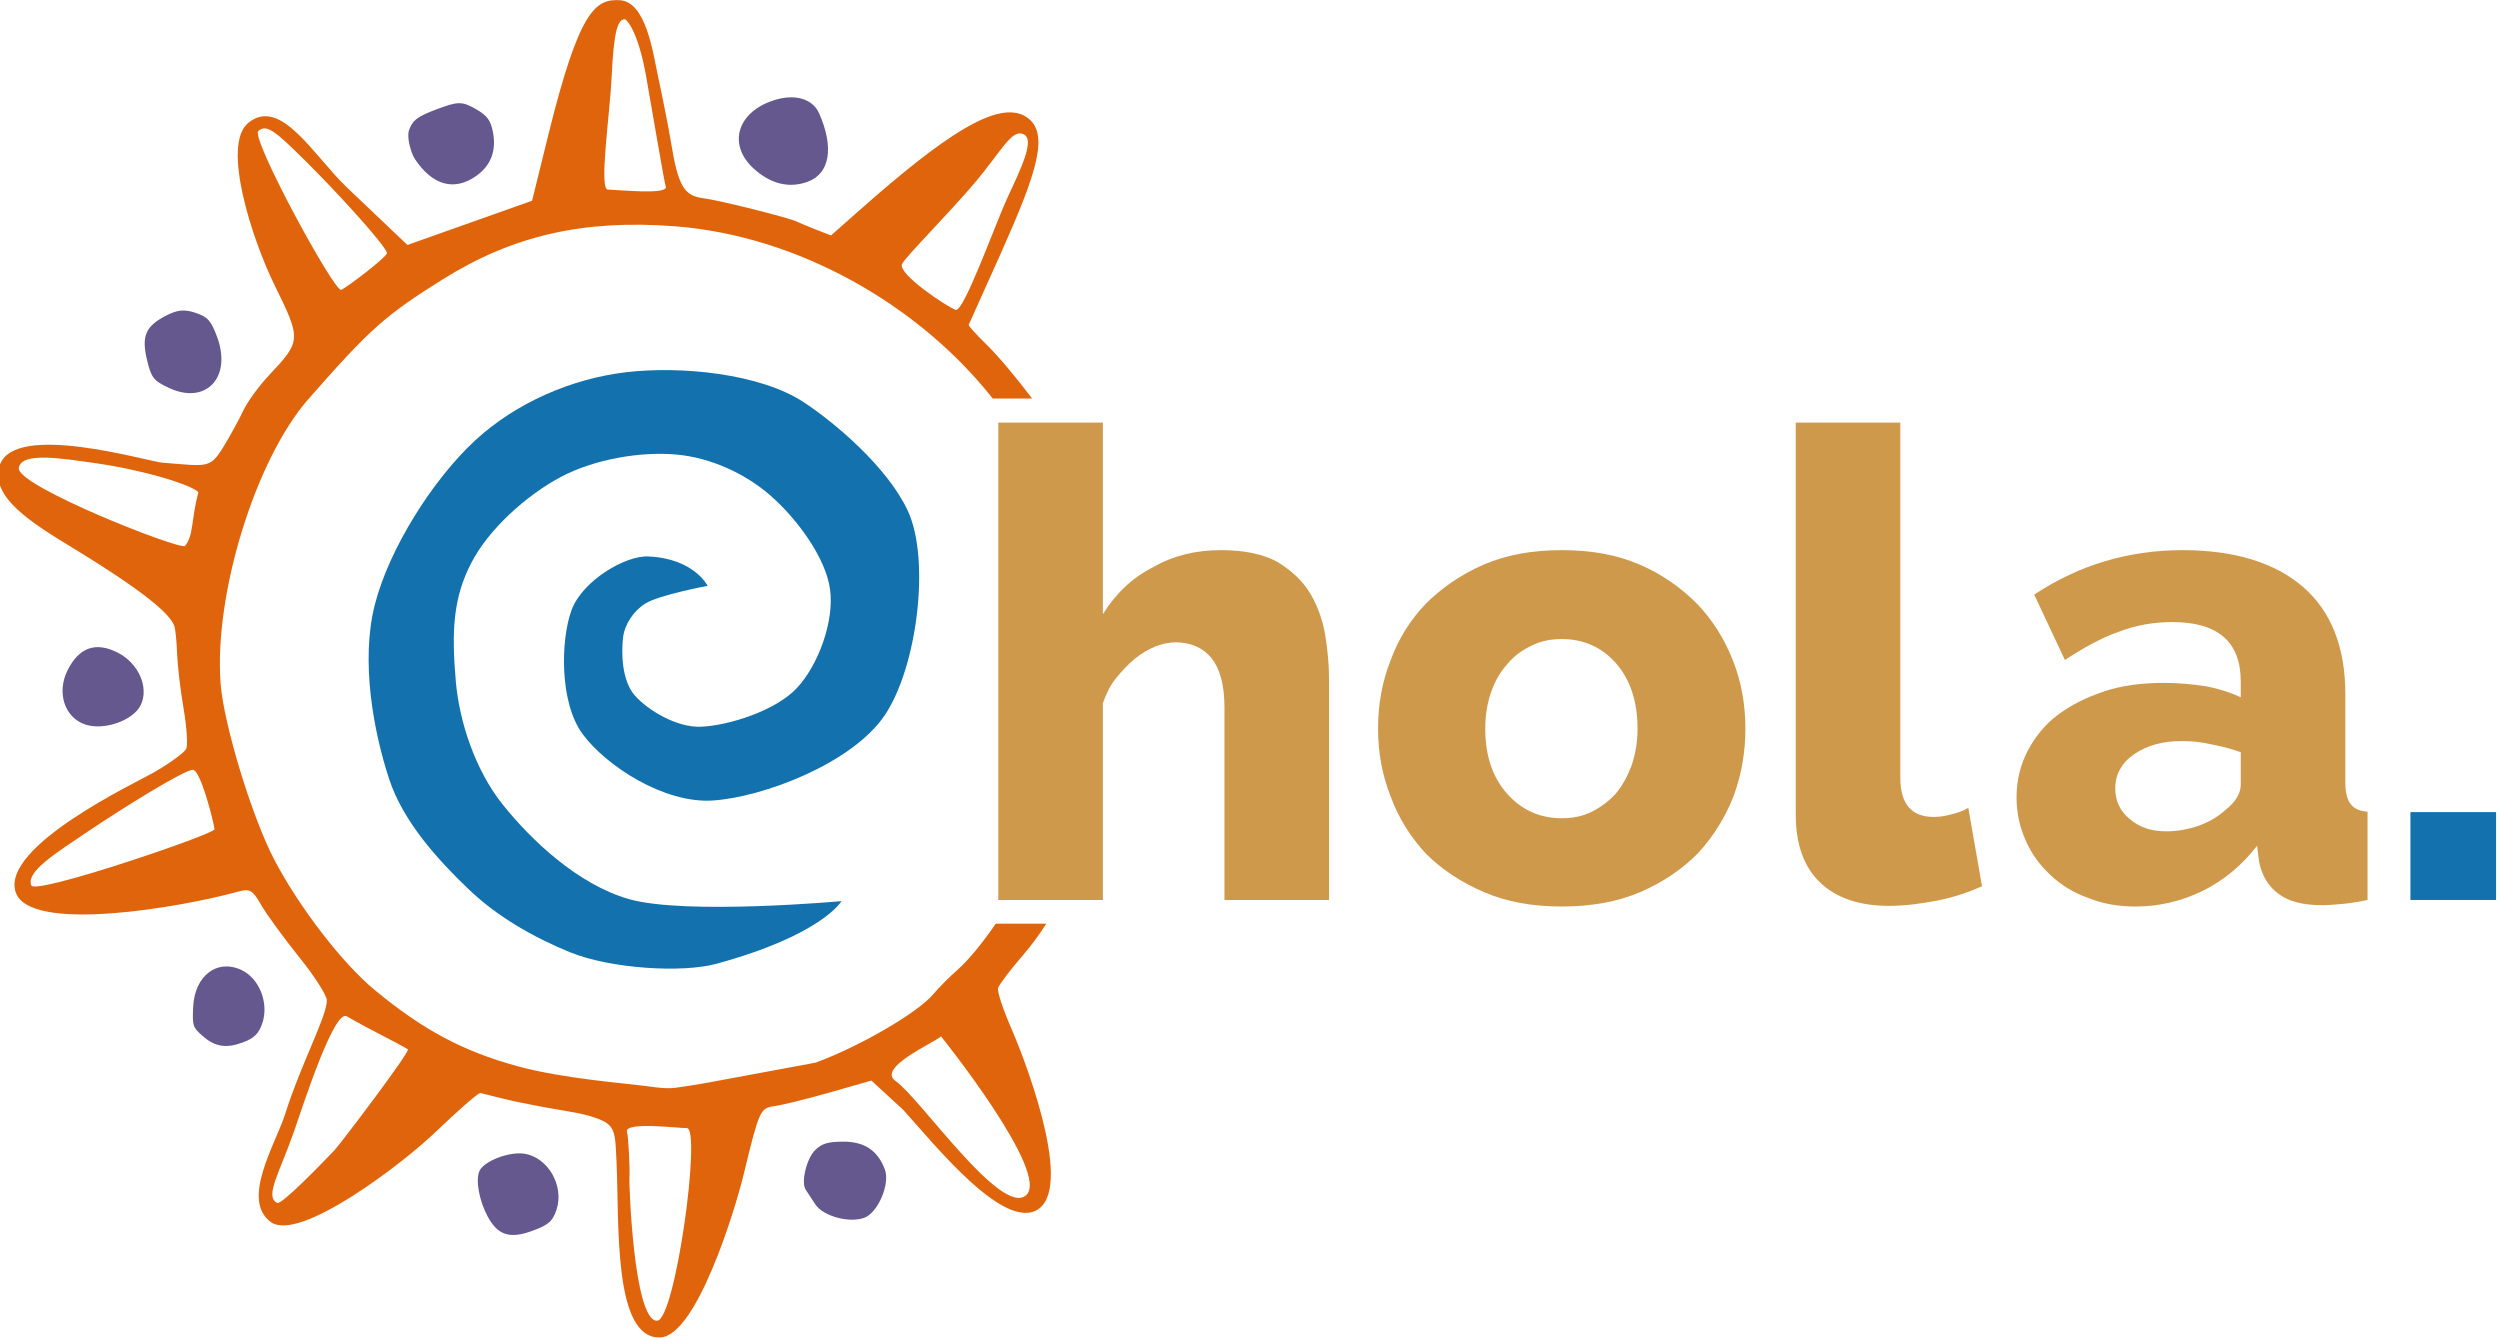
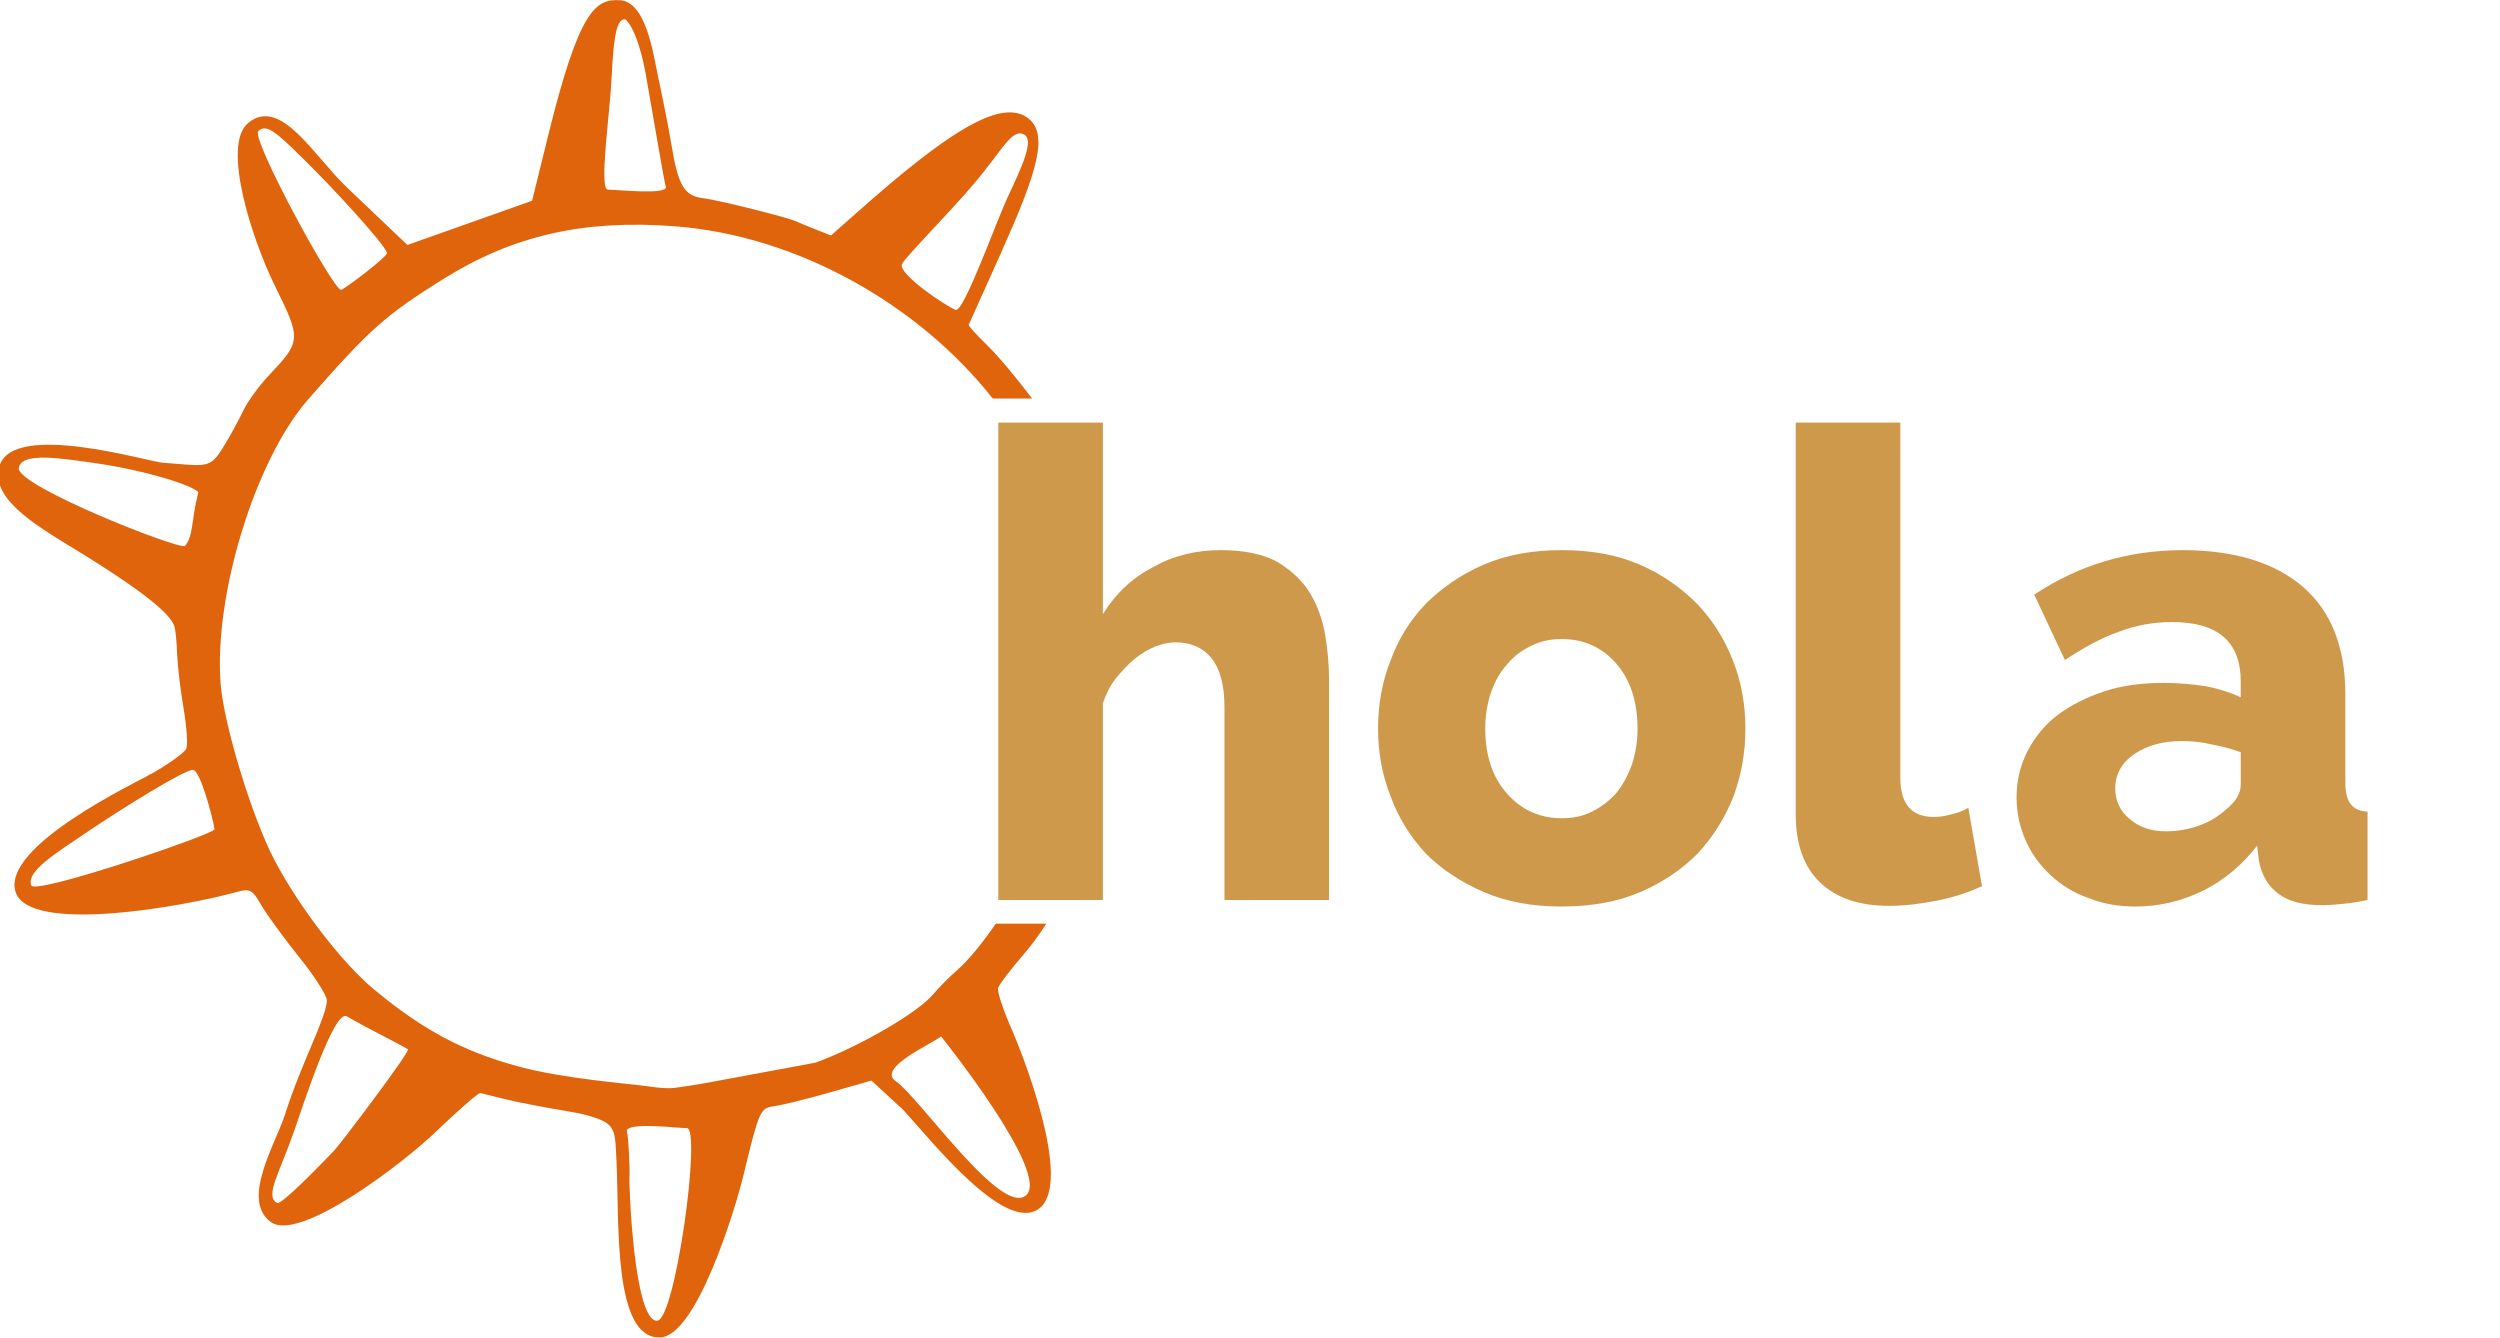
<svg xmlns="http://www.w3.org/2000/svg" width="100%" height="100%" viewBox="0 0 1842 986" version="1.1" xml:space="preserve" style="fill-rule:evenodd;clip-rule:evenodd;stroke-linejoin:round;stroke-miterlimit:2;">
  <g transform="matrix(1.128,0,0,1,-2892.53,-481.817)">
    <g>
      <g id="Spirale" transform="matrix(1.911,-0.095,0.084,2.156,-11863.8,-3532.96)">
-         <path d="M7686.36,2401.03C7686.36,2401.03 7682.16,2391.45 7666.47,2390.11C7658.63,2389.44 7643.67,2397.45 7639.57,2407.26C7635.41,2417.21 7633.98,2438.59 7641.52,2449.76C7649.06,2460.94 7668.21,2474.64 7684.8,2474.33C7702.02,2474.01 7733.02,2463.8 7744.85,2447.82C7756.67,2431.83 7762.81,2395.41 7755.76,2378.41C7749.47,2363.22 7732.19,2347.26 7721.84,2339.81C7707.35,2329.38 7680.57,2325.58 7661.79,2326.94C7643.01,2328.31 7623.57,2335.78 7609.15,2348C7594.27,2360.61 7578.22,2383.55 7572.5,2402.59C7566.78,2421.63 7570.23,2445.87 7574.84,2462.24C7579.02,2477.06 7590.38,2490.58 7600.19,2500.84C7609.55,2510.64 7621.42,2518.16 7633.72,2523.85C7647.63,2530.28 7671.98,2532.71 7683.63,2530.09C7720.16,2521.85 7727.3,2510.59 7727.3,2510.59C7727.3,2510.59 7673.82,2513.06 7654.78,2506.69C7637.7,2500.98 7622.35,2485.18 7613.06,2472.38C7604.29,2460.31 7599.62,2443.64 7599.02,2429.88C7598.24,2412.06 7599.54,2401.09 7606.04,2389.72C7612.53,2378.35 7626.05,2367.3 7638.01,2361.64C7649.97,2355.99 7665.89,2354.17 7677.78,2355.8C7689.41,2357.39 7700.98,2363.33 7709.36,2371.39C7717.75,2379.45 7727.1,2393.16 7728.08,2404.14C7729.05,2415.13 7722.88,2429.81 7715.21,2437.29C7707.54,2444.76 7691.3,2448.99 7682.07,2448.99C7673.7,2448.99 7664.07,2442.55 7659.84,2437.29C7655.65,2432.05 7655.88,2422.6 7656.73,2417.4C7657.47,2412.81 7660.84,2408.35 7664.91,2406.1C7669.85,2403.37 7686.36,2401.03 7686.36,2401.03Z" style="fill:rgb(19,114,173);" />
-       </g>
+         </g>
      <g transform="matrix(0.886,0,0,1,2084.79,-2065.42)">
-         <path d="M900.78,3443.61C908.223,3457.38 916.961,3460.2 933.525,3454.17C945.632,3449.76 948.674,3447.11 951.498,3438.51C957.315,3420.81 945.096,3399.78 927.527,3397.26C916.245,3395.65 897.806,3402.83 894.645,3410.07C891.7,3416.81 894.463,3431.92 900.78,3443.61L900.78,3443.61ZM1135.27,3423.91C1136.34,3425.42 1139.45,3430.17 1142.19,3434.46C1147.75,3443.21 1167.1,3448.6 1178.32,3444.53C1188.4,3440.88 1197.53,3419.64 1193.59,3408.99C1188.41,3394.98 1178.61,3388.39 1163,3388.4C1151.62,3388.41 1147.13,3389.76 1142.11,3394.69C1135.73,3400.95 1131.57,3418.71 1135.27,3423.91L1135.27,3423.91ZM690.557,3310.53C699.589,3318.47 707.752,3319.83 719.877,3315.42C728.565,3312.25 732.097,3308.8 734.686,3300.91C739.54,3286.14 732.348,3268.06 719.169,3261.91C701.173,3253.52 684.692,3266.17 683.617,3289.19C682.968,3303.08 683.321,3304.17 690.557,3310.53ZM604.206,3081.11C618.148,3085.69 639.743,3077.96 645.098,3066.47C651.13,3053.54 643.256,3035.85 628.014,3028.1C611.88,3019.9 599.65,3024.12 591.165,3040.81C582.713,3057.43 588.729,3076.02 604.206,3081.11L604.206,3081.11ZM665.836,2833.09C692.882,2845.7 712.187,2825.51 701.404,2795.89C696.918,2783.56 694.371,2780.69 685.27,2777.69C676.92,2774.94 671.896,2775.47 663.169,2780.03C648.415,2787.74 645.388,2795.05 649.646,2812.69C652.777,2825.67 654.463,2827.79 665.836,2833.09ZM1097.12,2671.69C1109.6,2682.87 1123.08,2686.1 1136.63,2681.16C1153.04,2675.19 1156.26,2655.92 1145.07,2630.68C1140.08,2619.41 1126,2615.87 1109.73,2621.79C1083.95,2631.18 1078.03,2654.59 1097.12,2671.69ZM847.155,2664.51C859.936,2683.75 876.005,2688.24 892.015,2677.06C903.053,2669.35 907.277,2658.49 904.634,2644.62C902.945,2635.75 900.268,2632.21 891.571,2627.33C881.787,2621.85 878.793,2621.89 863.233,2627.72C848.854,2633.12 845.289,2635.83 842.696,2643.37C840.97,2648.38 844.102,2659.91 847.155,2664.51Z" style="fill:rgb(101,88,142);" />
-       </g>
+         </g>
      <g id="Sonne" transform="matrix(1.312,0,0,1.481,1924.64,-737.139)">
        <path d="M1008.45,1282.6C1005.14,1287.82 1000.86,1293.64 996.948,1298.15C990.55,1305.52 984.916,1312.94 984.428,1314.63C983.94,1316.33 987.016,1325.59 991.263,1335.21C995.51,1344.84 1022.55,1411.8 1004.67,1424.48C987.758,1436.47 952.038,1391.46 937.201,1375.2L921.369,1360.65L900.651,1366.57C889.255,1369.82 876.747,1372.9 872.854,1373.42C866.034,1374.34 865.487,1375.57 857.832,1407.18C853.463,1425.23 834.254,1487.82 816.223,1488.44C792.775,1489.26 795.885,1431.89 794.507,1401.76C793.721,1384.55 794.303,1382.15 780.783,1378.19C773.872,1376.17 762.36,1374.81 753.325,1372.91C744.375,1371.04 746.476,1371.83 726.575,1366.82C724.841,1367.45 715.062,1376.01 704.844,1385.83C687.802,1402.22 636.613,1441.17 622.462,1431.07C607.166,1420.16 624.906,1391.88 629.513,1377.31C637.598,1351.73 650.138,1329.2 650.285,1320.7C650.318,1318.76 645.135,1309.99 637.04,1299.93C628.944,1289.87 620.166,1277.85 617.533,1273.22C613.295,1265.78 611.957,1265.03 605.876,1266.71C578.152,1274.35 502.022,1287.72 495.322,1266.85C487.966,1243.95 555.965,1212.09 564.039,1207.41C572.113,1202.74 579.415,1197.43 580.265,1195.6C581.115,1193.78 580.521,1184.76 578.944,1175.56C577.367,1166.36 575.913,1154 575.711,1148.09C575.51,1142.18 574.886,1136.08 574.327,1134.55C572.91,1130.65 567.285,1122.14 523.682,1095.61C503.41,1083.28 482.368,1070.3 487.374,1054.66C494.46,1032.52 561.078,1052.71 568.577,1053.27C590.747,1054.94 591.982,1056.46 598.791,1045.35C602.156,1039.87 606.584,1031.79 608.631,1027.4C610.678,1023.01 616.482,1015.04 621.528,1009.69C637.501,992.765 637.554,991.943 624.422,965.296C612.907,941.932 597.823,895.207 611.097,884.243C627.273,870.882 643.756,900.637 660.303,916.356L690.389,944.937L721.421,933.934L752.453,922.932L760.497,890.333C775.882,827.985 784.018,822.475 796.121,823.163C809.227,823.907 812.646,849.424 815.157,861.077C817.668,872.73 820.564,887.442 821.592,893.769C825.108,915.416 828.044,920.508 837.684,921.68C845.612,922.644 880.79,931.468 884.508,933.426C885.387,933.888 889.517,935.601 893.687,937.232L901.268,940.197L915.541,927.584C957.38,890.613 984.61,872.156 998.55,881.269C1010.39,889.009 1003.9,908.706 985.62,949.537C977.16,968.428 969.975,984.212 969.807,984.685C969.639,985.157 973.753,989.684 978.949,994.744C984.71,1000.36 993.726,1011.21 1001.39,1021.33L981.777,1021.33C945.057,974.814 884.945,940.334 823.501,935.635C778.105,932.162 742.91,940.2 708.033,962.006C679.258,979.996 671.818,986.619 641.107,1021.58C614.749,1051.58 593.989,1118.8 597.377,1163.18C598.916,1183.35 612.956,1229.43 623.998,1250.56C636.434,1274.35 657.915,1302.24 674.078,1315.58C698.21,1335.49 717.84,1345.98 744.977,1353.44C767.948,1359.76 798.649,1361.92 811.828,1363.72C815.868,1364.27 820.016,1364.78 824.049,1364.19C837.668,1362.19 826.777,1364.16 893.542,1351.74C915.198,1343.86 944.32,1326.98 952.054,1317.82C954.981,1314.36 960.415,1308.88 964.129,1305.66C969.528,1300.97 976.611,1292.29 983.305,1282.6L1008.45,1282.6ZM814.658,1480.15C803.01,1480.31 800.617,1411.24 800.92,1408.7C801.222,1406.17 800.466,1388.46 799.713,1386.27C797.837,1380.81 825.93,1384.45 829.483,1384.29C836.887,1383.96 823.754,1480.03 814.658,1480.15ZM634.013,1385.69C638.537,1372.69 653.887,1325.05 660.191,1328.69C672.327,1335.71 683.794,1341.03 690.613,1345.08C692.096,1345.95 656.709,1392.57 654.006,1395.37C648.093,1401.49 627.802,1422.64 625.531,1421.51C619.115,1418.33 626.767,1406.52 634.013,1385.69ZM956.051,1338.66C956.051,1338.66 1011.03,1407.06 998.329,1417.77C985.864,1428.28 945.6,1369.35 933.499,1360.95C923.904,1354.3 951.955,1342.22 956.051,1338.66ZM531.98,1236.28C548.212,1225.36 579.943,1205.55 583.694,1206.08C587.388,1206.59 593.522,1230.14 594.361,1235.63C594.701,1237.86 504.934,1268.54 503.099,1263.54C500.566,1256.65 514.684,1247.92 531.98,1236.28ZM586.304,1067.9C582.573,1082.37 583.969,1089.52 579.65,1094.65C577.657,1097.02 495.764,1064.89 496.908,1055.93C497.954,1047.72 518.547,1051.17 534.44,1053.4C559.079,1056.88 582.524,1064.12 586.304,1067.9ZM972.962,913.877C986.48,897.783 991.285,887.042 997.23,889.888C1002.75,892.529 996.219,906.175 989.098,921.443C983.402,933.658 967.323,978.664 963.332,977.236C959.108,975.724 934.544,959.496 936.596,954.453C937.834,951.409 961.282,927.785 972.962,913.877ZM639.483,903.005C652.902,916.191 678.328,943.623 680.228,948.844C680.825,950.484 659.75,966.418 657.424,967.265C654.026,968.502 612.319,891.837 616.141,888.284C620.083,884.619 624.528,888.106 639.483,903.005ZM792.069,861.2C793.064,839.654 794.892,832.446 798.671,832.678C799.708,832.742 805.329,839.219 809.13,860.506C812.424,878.951 818.243,913.792 818.991,915.845C820.559,920.152 795.769,917.497 790.21,917.401C785.585,917.321 791.204,879.924 792.069,861.2Z" style="fill:rgb(224,100,12);" />
      </g>
    </g>
    <g transform="matrix(1,0,0,1,0,2.659)">
      <g>
        <g transform="matrix(426.952,0,0,481.798,3192.9,1142.26)">
          <path d="M0.561,-0L0.401,-0L0.401,-0.295C0.401,-0.329 0.394,-0.354 0.381,-0.37C0.368,-0.386 0.349,-0.394 0.326,-0.394C0.317,-0.394 0.307,-0.392 0.296,-0.388C0.284,-0.383 0.274,-0.377 0.264,-0.369C0.253,-0.36 0.244,-0.35 0.235,-0.339C0.226,-0.328 0.22,-0.315 0.215,-0.301L0.215,-0L0.055,-0L0.055,-0.73L0.215,-0.73L0.215,-0.437C0.234,-0.468 0.26,-0.493 0.292,-0.509C0.323,-0.527 0.358,-0.535 0.396,-0.535C0.431,-0.535 0.46,-0.529 0.482,-0.517C0.503,-0.504 0.52,-0.489 0.532,-0.469C0.543,-0.451 0.551,-0.429 0.555,-0.406C0.559,-0.382 0.561,-0.359 0.561,-0.336L0.561,-0Z" style="fill:rgb(207,153,76);fill-rule:nonzero;" />
        </g>
        <g transform="matrix(426.952,0,0,481.798,3454.19,1142.26)">
          <path d="M0.305,0.01C0.26,0.01 0.221,0.003 0.186,-0.012C0.151,-0.027 0.121,-0.047 0.097,-0.071C0.073,-0.097 0.055,-0.126 0.043,-0.159C0.03,-0.192 0.024,-0.226 0.024,-0.262C0.024,-0.298 0.03,-0.333 0.043,-0.366C0.055,-0.399 0.073,-0.428 0.097,-0.453C0.121,-0.477 0.151,-0.498 0.186,-0.513C0.221,-0.528 0.26,-0.535 0.305,-0.535C0.35,-0.535 0.389,-0.528 0.424,-0.513C0.459,-0.498 0.488,-0.477 0.512,-0.453C0.536,-0.428 0.554,-0.399 0.567,-0.366C0.58,-0.333 0.586,-0.298 0.586,-0.262C0.586,-0.226 0.58,-0.192 0.568,-0.159C0.555,-0.126 0.537,-0.097 0.513,-0.071C0.489,-0.047 0.46,-0.027 0.425,-0.012C0.39,0.003 0.35,0.01 0.305,0.01ZM0.188,-0.262C0.188,-0.221 0.199,-0.188 0.221,-0.163C0.243,-0.138 0.271,-0.125 0.305,-0.125C0.322,-0.125 0.337,-0.128 0.351,-0.135C0.365,-0.142 0.377,-0.151 0.388,-0.163C0.398,-0.175 0.406,-0.19 0.412,-0.206C0.418,-0.224 0.421,-0.242 0.421,-0.262C0.421,-0.303 0.41,-0.337 0.388,-0.362C0.366,-0.387 0.338,-0.399 0.305,-0.399C0.288,-0.399 0.273,-0.396 0.259,-0.389C0.244,-0.382 0.232,-0.373 0.222,-0.361C0.211,-0.349 0.203,-0.335 0.197,-0.318C0.191,-0.301 0.188,-0.282 0.188,-0.262Z" style="fill:rgb(207,153,76);fill-rule:nonzero;" />
        </g>
        <g transform="matrix(426.952,0,0,481.798,3714.63,1142.26)">
          <path d="M0.053,-0.73L0.213,-0.73L0.213,-0.187C0.213,-0.147 0.23,-0.127 0.264,-0.127C0.272,-0.127 0.281,-0.128 0.291,-0.131C0.3,-0.133 0.309,-0.136 0.317,-0.141L0.338,-0.021C0.318,-0.012 0.295,-0.004 0.269,0.001C0.243,0.006 0.219,0.009 0.196,0.009C0.15,0.009 0.115,-0.003 0.09,-0.027C0.065,-0.051 0.053,-0.086 0.053,-0.131L0.053,-0.73Z" style="fill:rgb(207,153,76);fill-rule:nonzero;" />
        </g>
        <g transform="matrix(426.952,0,0,481.798,3872.1,1142.26)">
          <path d="M0.204,0.01C0.178,0.01 0.154,0.006 0.132,-0.003C0.109,-0.011 0.09,-0.023 0.074,-0.038C0.058,-0.053 0.045,-0.07 0.036,-0.091C0.027,-0.111 0.022,-0.133 0.022,-0.157C0.022,-0.183 0.028,-0.207 0.039,-0.228C0.05,-0.249 0.065,-0.268 0.085,-0.283C0.105,-0.298 0.129,-0.31 0.156,-0.319C0.183,-0.328 0.214,-0.332 0.247,-0.332C0.269,-0.332 0.29,-0.33 0.311,-0.327C0.332,-0.323 0.35,-0.317 0.365,-0.31L0.365,-0.334C0.365,-0.395 0.33,-0.425 0.26,-0.425C0.231,-0.425 0.204,-0.42 0.178,-0.41C0.152,-0.401 0.125,-0.386 0.096,-0.367L0.049,-0.467C0.084,-0.49 0.12,-0.507 0.157,-0.518C0.194,-0.529 0.234,-0.535 0.276,-0.535C0.355,-0.535 0.417,-0.516 0.46,-0.479C0.503,-0.442 0.525,-0.387 0.525,-0.315L0.525,-0.18C0.525,-0.164 0.528,-0.153 0.533,-0.147C0.538,-0.14 0.546,-0.136 0.559,-0.135L0.559,-0C0.545,0.003 0.532,0.005 0.521,0.006C0.51,0.007 0.499,0.008 0.49,0.008C0.46,0.008 0.437,0.002 0.422,-0.01C0.407,-0.021 0.397,-0.038 0.393,-0.059L0.39,-0.083C0.367,-0.053 0.339,-0.03 0.307,-0.014C0.274,0.002 0.24,0.01 0.204,0.01ZM0.251,-0.105C0.268,-0.105 0.285,-0.108 0.302,-0.114C0.318,-0.12 0.331,-0.128 0.342,-0.138C0.357,-0.15 0.365,-0.163 0.365,-0.176L0.365,-0.226C0.351,-0.231 0.336,-0.235 0.32,-0.238C0.303,-0.242 0.288,-0.243 0.274,-0.243C0.245,-0.243 0.221,-0.236 0.202,-0.223C0.183,-0.21 0.173,-0.192 0.173,-0.171C0.173,-0.152 0.18,-0.136 0.195,-0.124C0.21,-0.111 0.228,-0.105 0.251,-0.105Z" style="fill:rgb(207,153,76);fill-rule:nonzero;" />
        </g>
      </g>
      <g transform="matrix(426.952,0,0,397.188,4115.73,1142.26)">
-         <rect x="0.054" y="-0.163" width="0.131" height="0.163" style="fill:rgb(19,114,173);fill-rule:nonzero;" />
-       </g>
+         </g>
    </g>
  </g>
</svg>